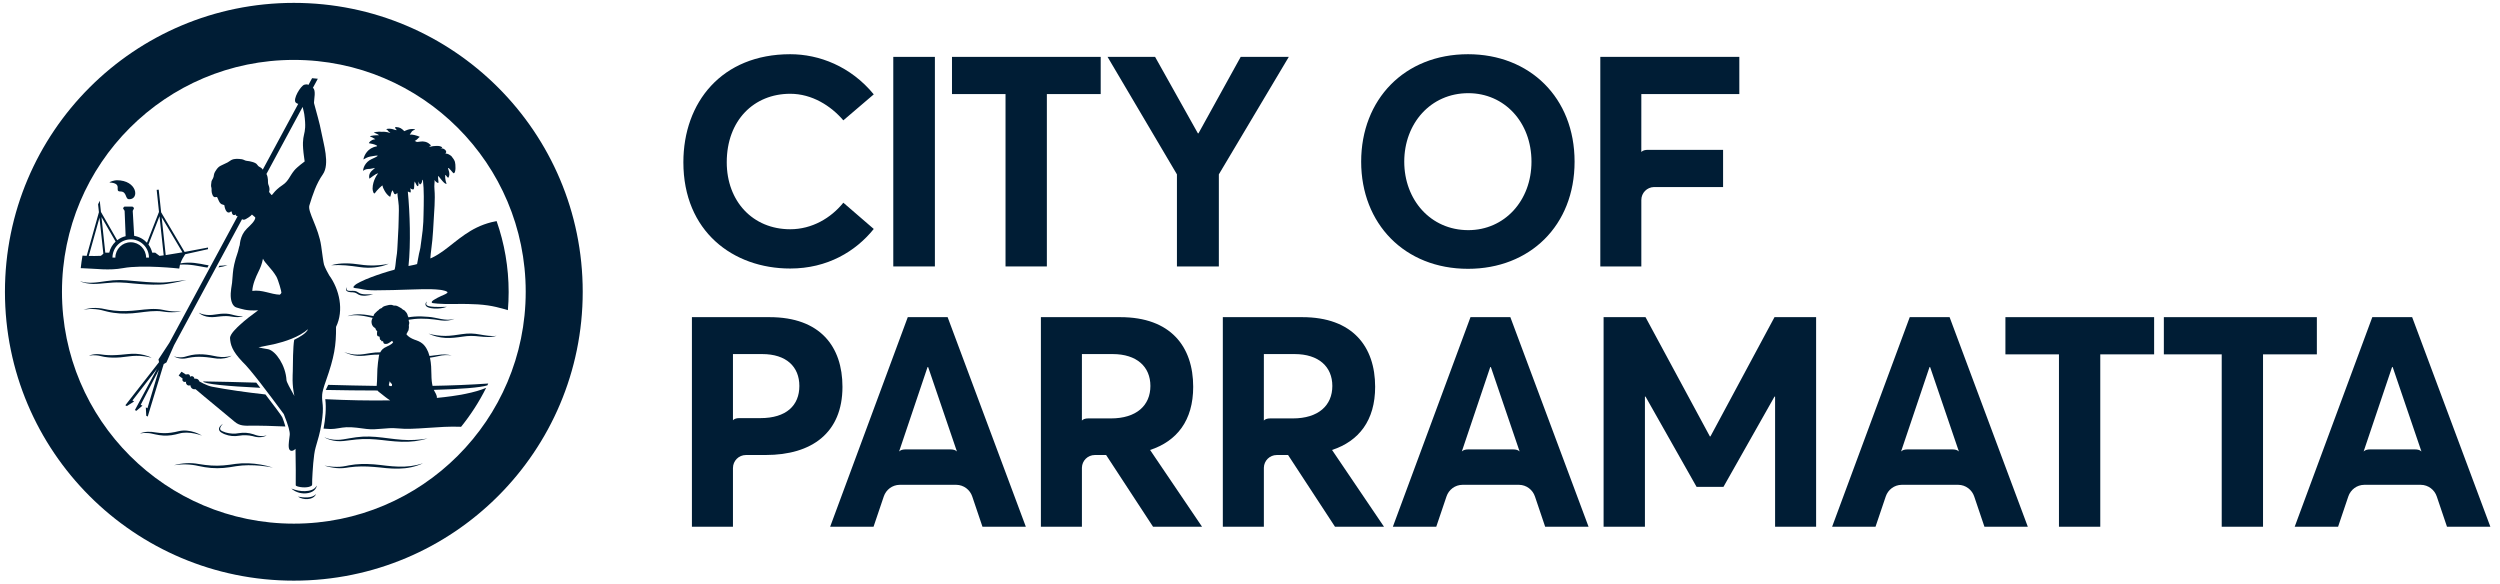
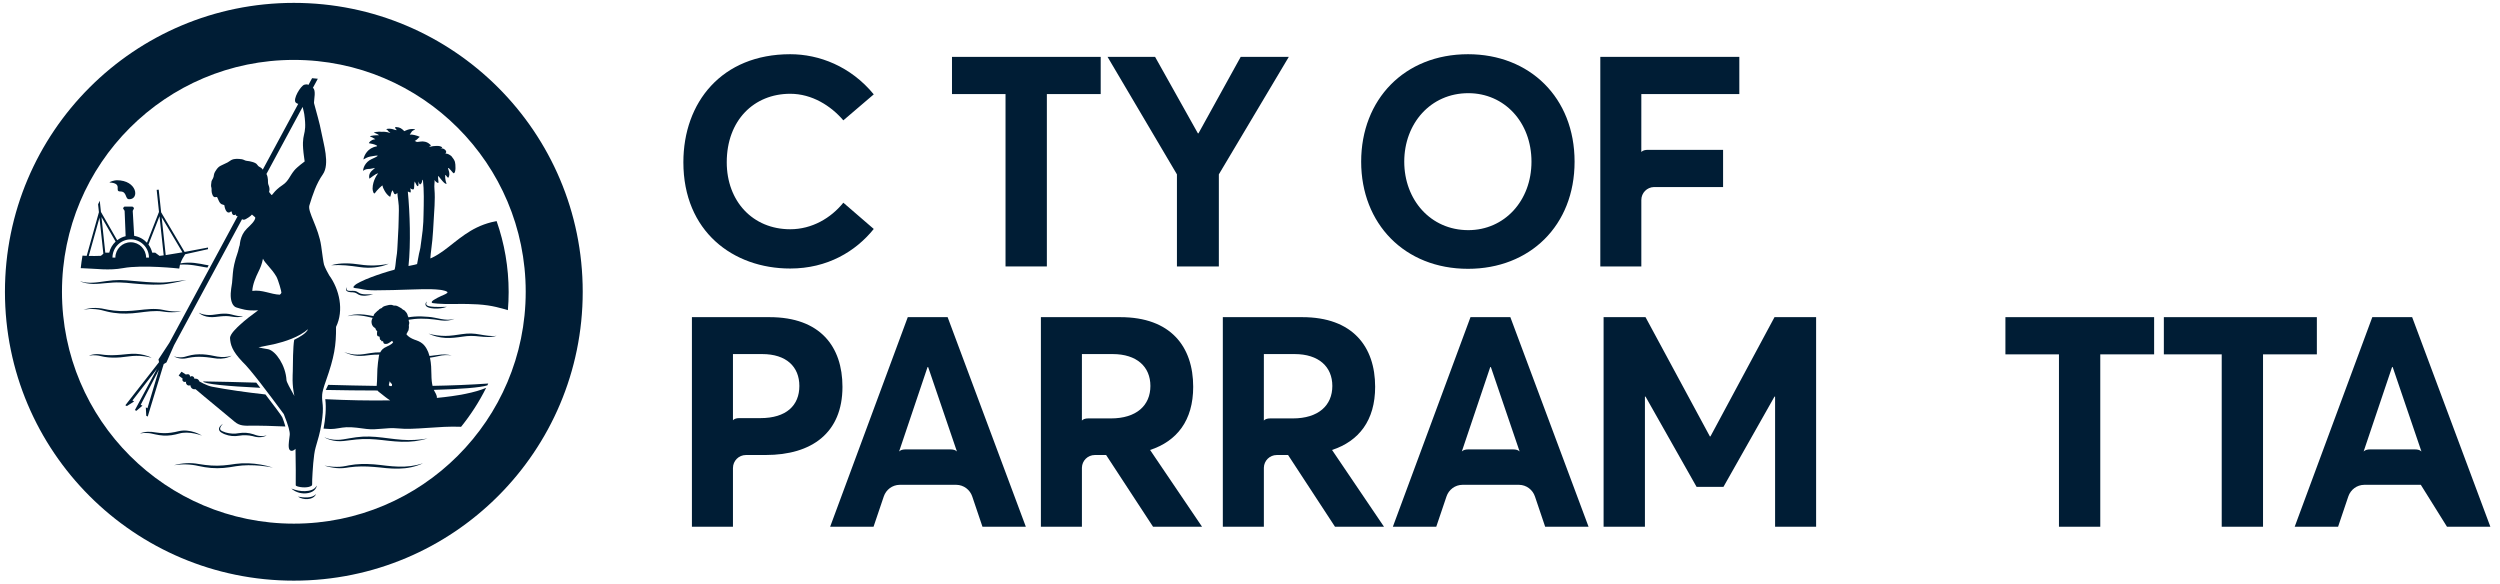
<svg xmlns="http://www.w3.org/2000/svg" width="137" height="32" viewBox="0 0 137 32" fill="none">
  <g clip-path="url(#clip0_1018_5707)">
    <path fill-rule="evenodd" clip-rule="evenodd" d="M60.874 22.929H59.637L59.636 22.929C59.37 22.929 59.288 23.048 59.288 23.048L59.289 19.403H60.971C62.298 19.403 63.042 20.098 63.042 21.15C63.042 22.217 62.281 22.929 60.874 22.929ZM63.025 24.659C64.497 24.174 65.387 23.042 65.387 21.198C65.387 18.998 64.158 17.38 61.392 17.38H57.041V28.865H59.289V25.631C59.296 25.245 59.609 24.935 59.996 24.935V24.934H60.615L63.187 28.865H65.872L63.025 24.659Z" fill="#001D35" />
    <path fill-rule="evenodd" clip-rule="evenodd" d="M70.844 22.929H69.608L69.606 22.929C69.34 22.929 69.259 23.048 69.259 23.048L69.26 19.403H70.942C72.268 19.403 73.012 20.098 73.012 21.15C73.012 22.217 72.252 22.929 70.844 22.929ZM72.996 24.659C74.468 24.174 75.358 23.042 75.358 21.198C75.358 18.998 74.129 17.38 71.362 17.38H67.011V28.865H69.26V25.631C69.267 25.245 69.58 24.935 69.967 24.935V24.934H70.586L73.158 28.865H75.843L72.996 24.659Z" fill="#001D35" />
    <path fill-rule="evenodd" clip-rule="evenodd" d="M52.093 24.628C52.093 24.628 49.618 24.628 49.616 24.628C49.35 24.628 49.269 24.747 49.269 24.747L50.83 20.114H50.862L52.441 24.747C52.441 24.747 52.359 24.628 52.093 24.628ZM51.93 17.38H49.746L45.492 28.865H47.87L48.431 27.206C48.555 26.838 48.896 26.572 49.304 26.568H52.405C52.815 26.572 53.157 26.841 53.28 27.21L53.839 28.865H56.216L51.93 17.38Z" fill="#001D35" />
-     <path fill-rule="evenodd" clip-rule="evenodd" d="M107.002 24.628C107.002 24.628 104.526 24.628 104.524 24.628C104.258 24.628 104.177 24.747 104.177 24.747L105.738 20.114H105.77L107.349 24.747C107.349 24.747 107.267 24.628 107.002 24.628ZM106.838 17.38H104.654L100.4 28.865H102.778L103.339 27.206C103.463 26.838 103.804 26.572 104.212 26.568H107.313C107.723 26.572 108.065 26.841 108.188 27.21L108.747 28.865H111.124L106.838 17.38Z" fill="#001D35" />
-     <path fill-rule="evenodd" clip-rule="evenodd" d="M132.35 24.628C132.348 24.628 129.874 24.628 129.873 24.628C129.607 24.628 129.525 24.747 129.525 24.747L131.086 20.114H131.119L132.697 24.747C132.697 24.747 132.616 24.628 132.35 24.628ZM132.186 17.38H130.002L125.749 28.865H128.127L128.687 27.206C128.811 26.838 129.152 26.572 129.56 26.568H132.661C133.071 26.572 133.414 26.841 133.536 27.21L134.095 28.865H136.472L132.186 17.38Z" fill="#001D35" />
+     <path fill-rule="evenodd" clip-rule="evenodd" d="M132.35 24.628C132.348 24.628 129.874 24.628 129.873 24.628C129.607 24.628 129.525 24.747 129.525 24.747L131.086 20.114H131.119L132.697 24.747C132.697 24.747 132.616 24.628 132.35 24.628ZM132.186 17.38H130.002L125.749 28.865H128.127L128.687 27.206C128.811 26.838 129.152 26.572 129.56 26.568H132.661L134.095 28.865H136.472L132.186 17.38Z" fill="#001D35" />
    <path fill-rule="evenodd" clip-rule="evenodd" d="M82.93 24.628C82.928 24.628 80.455 24.628 80.453 24.628C80.187 24.628 80.106 24.747 80.106 24.747L81.666 20.114H81.699L83.277 24.747C83.277 24.747 83.196 24.628 82.93 24.628ZM82.767 17.38H80.583L76.329 28.865H78.707L79.268 27.206C79.391 26.838 79.733 26.572 80.14 26.568H83.242C83.651 26.572 83.994 26.841 84.116 27.21L84.675 28.865H87.053L82.767 17.38Z" fill="#001D35" />
    <path fill-rule="evenodd" clip-rule="evenodd" d="M37.449 8.892C37.449 5.608 39.551 2.971 43.304 2.971C44.889 2.971 46.62 3.634 47.882 5.171L46.215 6.595C45.536 5.802 44.501 5.139 43.304 5.139C41.314 5.139 39.826 6.595 39.826 8.892C39.826 11.027 41.249 12.563 43.304 12.563C44.501 12.563 45.536 11.948 46.215 11.108L47.882 12.547C46.894 13.776 45.342 14.715 43.304 14.715C40.166 14.715 37.449 12.676 37.449 8.892Z" fill="#001D35" />
-     <path fill-rule="evenodd" clip-rule="evenodd" d="M48.952 14.601H51.232V3.117H48.952V14.601Z" fill="#001D35" />
    <path fill-rule="evenodd" clip-rule="evenodd" d="M55.103 5.155H52.169V3.117H60.318V5.155H57.368V14.601H55.103V5.155Z" fill="#001D35" />
    <path fill-rule="evenodd" clip-rule="evenodd" d="M70.626 3.117L66.793 9.555V14.601H64.496V9.555L60.694 3.117H63.299L65.644 7.306H65.677L67.99 3.117H70.626Z" fill="#001D35" />
    <path fill-rule="evenodd" clip-rule="evenodd" d="M83.925 8.859C83.925 6.692 82.437 5.106 80.463 5.106C78.393 5.106 76.953 6.772 76.953 8.859C76.953 10.946 78.393 12.612 80.463 12.612C82.437 12.612 83.925 11.011 83.925 8.859ZM74.592 8.859C74.592 5.446 76.97 2.971 80.447 2.971C83.828 2.971 86.287 5.349 86.287 8.859C86.287 12.369 83.828 14.731 80.447 14.731C76.97 14.731 74.592 12.256 74.592 8.859Z" fill="#001D35" />
    <path fill-rule="evenodd" clip-rule="evenodd" d="M99.523 17.38V28.865H97.275V21.732H97.243L94.445 26.681H92.973L90.174 21.732H90.142V28.865H87.877V17.38H90.174L93.701 23.915H93.733L97.243 17.38H99.523Z" fill="#001D35" />
    <path fill-rule="evenodd" clip-rule="evenodd" d="M112.831 19.419H109.897V17.38H118.046V19.419H115.095V28.865H112.831V19.419Z" fill="#001D35" />
    <path fill-rule="evenodd" clip-rule="evenodd" d="M121.75 19.419H118.579V17.38H126.964V19.419H124.014V28.865H121.75V19.419Z" fill="#001D35" />
    <path fill-rule="evenodd" clip-rule="evenodd" d="M41.67 22.913H40.517C40.515 22.913 40.514 22.913 40.514 22.913C40.247 22.913 40.166 23.032 40.166 23.032L40.166 22.913H40.166V19.403H41.767C43.093 19.403 43.805 20.098 43.805 21.15C43.805 22.217 43.093 22.913 41.67 22.913ZM42.172 17.38H37.917V28.865H40.166V25.644H40.167C40.167 25.253 40.484 24.935 40.876 24.935V24.934H41.962C44.485 24.934 46.167 23.721 46.167 21.198C46.167 18.998 44.953 17.38 42.172 17.38Z" fill="#001D35" />
    <path fill-rule="evenodd" clip-rule="evenodd" d="M95.315 3.117H87.697V14.601H89.945V10.958C89.945 10.571 90.255 10.258 90.64 10.25H94.425V8.212H90.293C90.293 8.212 90.292 8.212 90.291 8.212C90.026 8.212 89.944 8.332 89.944 8.332L89.945 5.155H95.315V3.117Z" fill="#001D35" />
    <path fill-rule="evenodd" clip-rule="evenodd" d="M16.102 28.696C9.084 28.696 3.396 23.007 3.396 15.989C3.396 8.972 9.084 3.283 16.102 3.283C23.12 3.283 28.809 8.972 28.809 15.989C28.809 23.007 23.12 28.696 16.102 28.696ZM16.102 0.158C7.359 0.158 0.271 7.246 0.271 15.989C0.271 24.733 7.359 31.82 16.102 31.82C24.845 31.82 31.933 24.733 31.933 15.989C31.933 7.246 24.845 0.158 16.102 0.158Z" fill="#001D35" />
    <path fill-rule="evenodd" clip-rule="evenodd" d="M6.592 10.492C6.976 10.492 6.837 10.918 7.082 10.918C7.654 10.918 7.519 9.877 6.4 9.877C6.284 9.877 6.041 9.944 6 9.996C6 9.997 5.999 9.999 5.998 10C6.773 10.046 6.228 10.492 6.592 10.492Z" fill="#001D35" />
    <path fill-rule="evenodd" clip-rule="evenodd" d="M5.452 11.93L5.664 13.904L5.529 14.019C5.29 14.03 5.066 14.03 4.865 14.024L5.452 11.93ZM6.336 13.239C6.165 13.4 6.041 13.608 5.986 13.845H5.77L5.561 11.892L6.336 13.239ZM7.164 13.118C7.715 13.118 8.164 13.567 8.164 14.118H8.006C8.006 13.654 7.628 13.276 7.164 13.276C6.699 13.276 6.322 13.654 6.322 14.118H6.163C6.163 13.567 6.612 13.118 7.164 13.118ZM8.741 11.849L8.97 13.993C8.825 14.013 8.741 14.022 8.741 14.022L8.504 13.845H8.341C8.303 13.681 8.232 13.531 8.135 13.401L8.741 11.849ZM9.999 13.828C9.999 13.828 9.212 13.961 9.081 13.979L8.859 11.903L9.999 13.828ZM4.495 14.697C5.278 14.721 5.966 14.836 6.742 14.693C7.818 14.494 9.823 14.717 9.823 14.717C9.823 14.717 9.84 14.612 9.852 14.552C9.856 14.536 9.86 14.519 9.865 14.502C10 14.495 10.135 14.493 10.268 14.501C10.51 14.515 10.75 14.553 10.99 14.6L11.171 14.633C11.233 14.643 11.295 14.657 11.358 14.663C11.361 14.663 11.365 14.663 11.368 14.663L11.435 14.539C11.416 14.536 11.396 14.534 11.376 14.53C11.316 14.523 11.258 14.509 11.198 14.499C11.137 14.486 11.077 14.473 11.016 14.462C10.772 14.418 10.522 14.384 10.27 14.393C10.141 14.396 10.013 14.41 9.888 14.434C9.892 14.42 9.895 14.412 9.895 14.412C9.956 14.242 10.047 14.082 10.148 13.933L11.399 13.655L11.399 13.564L10.116 13.806L8.83 11.635L8.698 10.393L8.586 10.405C8.586 10.405 8.716 11.615 8.713 11.613L8.054 13.302C7.873 13.106 7.628 12.969 7.353 12.925C7.352 12.915 7.352 12.904 7.351 12.894C7.349 12.864 7.276 11.58 7.274 11.562V11.556C7.276 11.545 7.326 11.452 7.336 11.432C7.346 11.411 7.343 11.394 7.327 11.377C7.31 11.358 7.261 11.32 7.259 11.32H6.819C6.819 11.32 6.773 11.361 6.758 11.382C6.744 11.4 6.742 11.418 6.754 11.438C6.766 11.457 6.826 11.544 6.829 11.554L6.885 12.943C6.714 12.983 6.557 13.06 6.422 13.165L5.532 11.616L5.466 11.001C5.435 11.067 5.404 11.133 5.375 11.199L5.421 11.629L4.751 14.02C4.668 14.018 4.591 14.013 4.52 14.008C4.481 14.235 4.449 14.464 4.424 14.695L4.495 14.697Z" fill="#001D35" />
    <path fill-rule="evenodd" clip-rule="evenodd" d="M16.72 27.039C16.857 27.032 16.997 27.007 17.121 26.937C17.183 26.903 17.24 26.856 17.282 26.8C17.324 26.744 17.355 26.677 17.354 26.608C17.299 26.731 17.192 26.805 17.079 26.849C16.966 26.893 16.84 26.91 16.715 26.914C16.59 26.919 16.465 26.907 16.34 26.883C16.215 26.857 16.091 26.821 15.966 26.772C16.064 26.866 16.186 26.931 16.314 26.977C16.443 27.023 16.581 27.042 16.72 27.039Z" fill="#001D35" />
    <path fill-rule="evenodd" clip-rule="evenodd" d="M18.799 25.654C18.857 25.651 18.914 25.643 18.972 25.634C19.028 25.626 19.083 25.616 19.139 25.609C19.584 25.546 20.034 25.55 20.483 25.587C20.708 25.602 20.93 25.63 21.159 25.653C21.386 25.673 21.615 25.687 21.845 25.681C22.075 25.677 22.304 25.654 22.529 25.606C22.753 25.558 22.971 25.486 23.178 25.39C22.744 25.531 22.294 25.586 21.845 25.571C21.621 25.564 21.396 25.548 21.172 25.521C20.95 25.494 20.721 25.465 20.493 25.447C20.265 25.431 20.036 25.421 19.806 25.428C19.577 25.436 19.347 25.457 19.121 25.501C19.065 25.511 19.009 25.524 18.953 25.535C18.899 25.546 18.845 25.556 18.79 25.563C18.68 25.578 18.568 25.585 18.456 25.584C18.231 25.585 18.005 25.559 17.782 25.515C17.89 25.553 18.001 25.581 18.113 25.603C18.225 25.625 18.338 25.642 18.453 25.652C18.567 25.662 18.683 25.662 18.799 25.654Z" fill="#001D35" />
    <path fill-rule="evenodd" clip-rule="evenodd" d="M17.103 27.212C17.023 27.238 16.939 27.253 16.853 27.258C16.681 27.267 16.508 27.247 16.328 27.215C16.404 27.268 16.491 27.303 16.581 27.325C16.671 27.348 16.765 27.356 16.859 27.35C16.952 27.343 17.047 27.321 17.132 27.277C17.215 27.232 17.293 27.161 17.315 27.069C17.26 27.142 17.182 27.183 17.103 27.212Z" fill="#001D35" />
    <path fill-rule="evenodd" clip-rule="evenodd" d="M23.483 18.283C23.767 18.423 24.084 18.496 24.402 18.517C24.724 18.537 25.042 18.492 25.351 18.448C25.505 18.425 25.657 18.408 25.81 18.408C25.964 18.405 26.115 18.422 26.272 18.438C26.429 18.455 26.587 18.466 26.746 18.468C26.825 18.467 26.905 18.465 26.985 18.454C27.064 18.445 27.141 18.425 27.216 18.401C27.059 18.423 26.905 18.419 26.75 18.399C26.595 18.382 26.441 18.355 26.287 18.329C26.133 18.301 25.972 18.28 25.811 18.276C25.65 18.271 25.488 18.288 25.332 18.309C25.175 18.333 25.022 18.357 24.868 18.375C24.713 18.394 24.559 18.407 24.406 18.408C24.098 18.407 23.787 18.368 23.483 18.283Z" fill="#001D35" />
    <path fill-rule="evenodd" clip-rule="evenodd" d="M22.018 24.099C21.546 24.065 21.078 23.983 20.599 23.942C20.359 23.924 20.117 23.914 19.876 23.928C19.634 23.942 19.395 23.976 19.161 24.017C18.924 24.056 18.695 24.11 18.46 24.103C18.226 24.102 17.988 24.063 17.773 23.958C17.872 24.026 17.985 24.071 18.101 24.105C18.216 24.139 18.336 24.161 18.457 24.171C18.578 24.181 18.699 24.18 18.82 24.168C18.942 24.158 19.058 24.139 19.177 24.125C19.413 24.096 19.647 24.067 19.882 24.06C20.116 24.052 20.352 24.061 20.587 24.081C20.822 24.099 21.058 24.13 21.296 24.156C21.533 24.179 21.772 24.203 22.012 24.209C22.252 24.217 22.494 24.208 22.732 24.177C22.97 24.144 23.205 24.098 23.434 24.03C22.963 24.108 22.489 24.137 22.018 24.099Z" fill="#001D35" />
    <path fill-rule="evenodd" clip-rule="evenodd" d="M21.474 21.156C21.435 21.155 21.396 21.156 21.357 21.155L21.307 21.105L21.356 20.891C21.381 20.945 21.421 21.002 21.484 21.053C21.481 21.091 21.478 21.125 21.474 21.156ZM26.755 21.017C25.76 21.086 24.732 21.126 23.704 21.145C23.685 21.058 23.669 20.971 23.66 20.883C23.648 20.767 23.643 20.65 23.642 20.534C23.639 20.248 23.63 19.924 23.566 19.62C23.564 19.615 23.563 19.608 23.561 19.602C23.716 19.58 23.871 19.551 24.023 19.516C24.261 19.453 24.51 19.447 24.756 19.479C24.516 19.416 24.258 19.408 24.011 19.451C23.853 19.475 23.694 19.494 23.536 19.508C23.515 19.433 23.489 19.351 23.468 19.299C23.435 19.219 23.369 19.079 23.296 18.984C23.209 18.862 23.087 18.769 22.953 18.705C22.873 18.666 22.785 18.64 22.701 18.608C22.618 18.575 22.536 18.538 22.461 18.489C22.43 18.469 22.4 18.447 22.371 18.422C22.333 18.389 22.298 18.352 22.269 18.311C22.29 18.287 22.305 18.262 22.312 18.242C22.328 18.199 22.328 18.192 22.358 18.149C22.395 18.101 22.391 18.061 22.4 18.008C22.406 17.97 22.413 17.946 22.409 17.909C22.404 17.856 22.398 17.802 22.418 17.751C22.439 17.691 22.423 17.652 22.404 17.596C22.401 17.585 22.399 17.576 22.398 17.568C22.398 17.564 22.398 17.559 22.398 17.554C22.398 17.553 22.398 17.551 22.398 17.549C22.398 17.541 22.399 17.532 22.4 17.522C22.505 17.506 22.609 17.491 22.714 17.481C22.956 17.457 23.2 17.459 23.443 17.473C23.687 17.488 23.928 17.523 24.173 17.56C24.297 17.577 24.424 17.579 24.549 17.565C24.673 17.552 24.797 17.524 24.907 17.467C24.424 17.629 23.95 17.387 23.452 17.361C23.204 17.336 22.953 17.331 22.703 17.349C22.596 17.356 22.488 17.371 22.383 17.387C22.378 17.375 22.373 17.363 22.368 17.353C22.363 17.343 22.357 17.333 22.352 17.322C22.339 17.295 22.336 17.265 22.328 17.237C22.315 17.193 22.288 17.154 22.261 17.117C22.233 17.079 22.201 17.043 22.166 17.011C22.151 16.997 22.131 16.991 22.112 16.984C22.052 16.96 22.019 16.898 21.959 16.873C21.865 16.833 21.783 16.754 21.676 16.746C21.638 16.744 21.601 16.755 21.563 16.741C21.526 16.729 21.491 16.709 21.453 16.706C21.35 16.697 21.245 16.726 21.147 16.753C21.115 16.761 21.083 16.771 21.051 16.783C20.999 16.803 20.955 16.83 20.924 16.878C20.918 16.889 20.884 16.893 20.872 16.898C20.846 16.909 20.821 16.922 20.798 16.938C20.77 16.955 20.758 16.989 20.73 17.008C20.713 17.02 20.695 17.029 20.677 17.041C20.655 17.056 20.64 17.077 20.622 17.096C20.605 17.114 20.586 17.132 20.567 17.15C20.541 17.176 20.51 17.205 20.492 17.24C20.489 17.245 20.486 17.253 20.484 17.261C20.483 17.261 20.483 17.261 20.483 17.262C20.478 17.279 20.473 17.302 20.468 17.321C20.242 17.283 20.011 17.235 19.776 17.227C19.652 17.223 19.527 17.225 19.403 17.239C19.28 17.254 19.155 17.277 19.043 17.33C19.28 17.26 19.53 17.266 19.771 17.294C19.992 17.316 20.205 17.372 20.424 17.42C20.417 17.433 20.41 17.445 20.405 17.451C20.393 17.466 20.381 17.503 20.37 17.544C20.364 17.57 20.358 17.595 20.358 17.618C20.358 17.741 20.394 17.86 20.496 17.939C20.522 17.959 20.544 17.971 20.562 17.977C20.581 18.038 20.613 18.111 20.672 18.15C20.666 18.182 20.612 18.456 20.764 18.434C20.772 18.433 20.786 18.438 20.796 18.458C20.812 18.488 20.817 18.526 20.815 18.56C20.814 18.587 20.824 18.619 20.854 18.627C20.875 18.637 20.897 18.618 20.899 18.625C20.895 18.633 20.892 18.64 20.891 18.643C20.876 18.685 20.909 18.717 20.969 18.698C20.992 18.691 21.006 18.729 21.008 18.759C21.01 18.833 21.108 18.88 21.253 18.828C21.306 18.809 21.458 18.701 21.487 18.676C21.494 18.687 21.518 18.718 21.544 18.761C21.473 18.865 21.302 18.944 21.144 19.021C21.011 19.073 20.904 19.181 20.836 19.308C20.661 19.308 20.484 19.318 20.311 19.348C20.064 19.386 19.824 19.436 19.579 19.432C19.457 19.432 19.335 19.42 19.215 19.394C19.094 19.368 18.976 19.333 18.858 19.292C19.081 19.402 19.324 19.478 19.576 19.498C19.829 19.519 20.081 19.481 20.325 19.453C20.478 19.435 20.631 19.43 20.785 19.433C20.775 19.464 20.768 19.492 20.765 19.508C20.724 19.746 20.698 19.986 20.681 20.227C20.661 20.519 20.676 20.815 20.645 21.105C20.644 21.119 20.643 21.133 20.642 21.147C19.758 21.135 18.872 21.115 17.985 21.09C17.936 21.185 17.889 21.279 17.851 21.369C18.793 21.388 19.757 21.399 20.687 21.4C20.728 21.46 20.8 21.505 20.854 21.547C21.023 21.681 21.195 21.826 21.38 21.941C20.25 21.959 19.039 21.936 17.825 21.875C17.889 22.351 17.833 22.957 17.731 23.488C17.953 23.502 18.092 23.511 18.107 23.511C18.403 23.515 18.691 23.423 18.987 23.412C19.36 23.399 19.726 23.462 20.095 23.508C20.655 23.578 21.206 23.415 21.769 23.474C22.74 23.577 24.024 23.334 25.268 23.388C25.799 22.73 26.26 22.015 26.642 21.251C26.053 21.509 25.096 21.695 23.94 21.806C23.94 21.802 23.941 21.799 23.941 21.795C23.956 21.664 23.839 21.502 23.771 21.365C25.221 21.324 26.332 21.241 26.708 21.117C26.724 21.084 26.739 21.051 26.755 21.017Z" fill="#001D35" />
    <path fill-rule="evenodd" clip-rule="evenodd" d="M23.209 11.786C23.206 11.909 23.203 12.032 23.198 12.155C23.185 12.468 23.147 12.779 23.102 13.089C23.078 13.253 23.063 13.418 23.036 13.581C23.018 13.69 22.986 13.796 22.962 13.904C22.921 14.087 22.898 14.284 22.857 14.471C22.649 14.534 22.557 14.535 22.386 14.577C22.517 13.359 22.462 11.65 22.349 10.498C22.348 10.489 22.41 10.524 22.468 10.546C22.491 10.556 22.506 10.533 22.506 10.523C22.522 10.43 22.477 10.317 22.477 10.317C22.477 10.317 22.599 10.406 22.661 10.374C22.723 10.318 22.678 10.141 22.722 9.943C22.803 10.063 22.853 10.267 22.922 10.18C22.947 10.139 22.922 9.945 22.922 9.945C22.922 9.945 22.989 10.146 23.04 10.095C23.044 10.09 23.048 10.09 23.051 10.089C23.066 10.077 23.08 10.063 23.091 10.043C23.142 9.98 23.125 9.866 23.168 9.851C23.171 9.854 23.173 9.857 23.176 9.86C23.243 10.413 23.226 11.079 23.209 11.786ZM27.215 12.117C27.201 12.118 27.185 12.122 27.162 12.127C27.084 12.141 27.006 12.158 26.929 12.177C26.652 12.247 26.382 12.345 26.125 12.47C25.668 12.691 25.262 12.996 24.864 13.309C24.504 13.594 24.145 13.889 23.732 14.095C23.684 14.119 23.634 14.147 23.583 14.162C23.604 13.828 23.662 13.494 23.692 13.16C23.721 12.833 23.744 12.506 23.76 12.179C23.788 11.574 23.86 10.966 23.808 10.362C23.794 10.204 23.805 10.232 23.807 10.075C23.808 10.008 23.825 9.928 23.813 9.86C23.82 9.899 23.966 10.058 24.028 10.016C24.048 10.002 23.96 9.578 24.036 9.66C24.078 9.704 24.383 10.144 24.474 10.065C24.379 9.869 24.374 9.521 24.426 9.594C24.478 9.668 24.551 9.77 24.576 9.727C24.702 9.505 24.541 9.265 24.554 9.207C24.607 9.17 24.823 9.502 24.865 9.495C24.995 9.475 24.968 8.996 24.93 8.868C24.905 8.785 24.826 8.66 24.736 8.555C24.643 8.485 24.553 8.423 24.44 8.415C24.327 8.407 24.513 8.395 24.432 8.261C24.43 8.258 24.428 8.254 24.427 8.25C24.414 8.235 24.401 8.221 24.388 8.205C24.388 8.205 24.388 8.205 24.387 8.205C24.309 8.134 24.201 8.124 24.124 8.12C24.124 8.12 24.325 8.11 24.181 8.04C24.157 8.029 24.133 8.019 24.106 8.011C24.005 7.982 23.798 8.002 23.726 8.01C23.651 8.023 23.569 8.045 23.521 8.051C23.461 8.059 23.654 7.994 23.598 7.946C23.598 7.946 23.598 7.946 23.598 7.945C23.581 7.931 23.562 7.916 23.543 7.898C23.41 7.771 23.201 7.728 23.029 7.76C22.757 7.811 22.826 7.738 22.723 7.727C22.849 7.672 22.927 7.55 22.995 7.507C23.001 7.503 23.001 7.498 22.981 7.488C22.882 7.439 22.561 7.344 22.462 7.383C22.452 7.386 22.458 7.373 22.466 7.362C22.598 7.185 22.523 7.2 22.745 7.099C22.748 7.097 22.753 7.087 22.733 7.083C22.448 7.023 22.183 7.174 22.162 7.188C22.162 7.188 22.145 7.176 22.126 7.158C22.003 7.038 21.905 6.974 21.726 6.965C21.656 6.962 21.636 6.958 21.656 6.985C21.681 7.019 21.643 7.05 21.748 7.126C21.718 7.151 21.565 7.092 21.516 7.077C21.438 7.054 21.247 7.033 21.167 7.08C21.153 7.087 21.163 7.088 21.165 7.088C21.265 7.114 21.233 7.184 21.384 7.279C21.387 7.282 21.393 7.285 21.378 7.288C21.195 7.215 20.991 7.215 20.927 7.224C20.879 7.218 20.834 7.216 20.791 7.216C20.782 7.216 20.774 7.216 20.766 7.216C20.628 7.219 20.525 7.245 20.496 7.261C20.476 7.271 20.502 7.276 20.522 7.283C20.638 7.321 20.738 7.375 20.761 7.406C20.764 7.41 20.761 7.414 20.749 7.413C20.64 7.402 20.278 7.432 20.272 7.476C20.377 7.513 20.482 7.569 20.545 7.614C20.569 7.631 20.573 7.632 20.538 7.635C20.355 7.65 20.223 7.791 20.215 7.844C20.215 7.846 20.216 7.847 20.221 7.848C20.312 7.86 20.554 7.909 20.658 7.982C20.672 7.992 20.659 8.019 20.643 8.022C20.148 8.104 19.961 8.503 19.916 8.724C19.915 8.728 19.919 8.737 19.925 8.734C20.138 8.611 20.194 8.588 20.45 8.552C20.547 8.539 20.998 8.441 20.368 8.717C19.997 8.88 19.887 9.252 19.903 9.35C19.906 9.37 19.923 9.354 19.929 9.347C20.012 9.263 20.164 9.258 20.269 9.255C20.325 9.253 20.494 9.208 20.545 9.202C20.557 9.201 20.461 9.287 20.434 9.307C20.22 9.47 20.214 9.652 20.237 9.787C20.275 9.795 20.576 9.502 20.726 9.502C20.708 9.502 20.417 9.883 20.417 10.34C20.417 10.455 20.485 10.676 20.549 10.578C20.645 10.429 20.961 10.123 20.963 10.171C20.965 10.197 20.971 10.226 20.981 10.255C20.981 10.255 21.111 10.626 21.367 10.782C21.397 10.8 21.407 10.704 21.43 10.617C21.455 10.496 21.514 10.427 21.514 10.427C21.514 10.427 21.569 10.549 21.597 10.608C21.683 10.703 21.747 10.583 21.774 10.572C21.792 10.848 21.87 11.206 21.858 11.522C21.846 11.837 21.851 12.153 21.835 12.468C21.819 12.792 21.803 13.117 21.784 13.441C21.776 13.588 21.769 13.737 21.753 13.883C21.741 13.992 21.72 14.1 21.706 14.209C21.683 14.38 21.677 14.565 21.635 14.733C21.622 14.785 21.613 14.784 21.561 14.796C21.517 14.807 21.474 14.819 21.43 14.831C21.375 14.845 21.32 14.862 21.266 14.878C21.172 14.906 21.079 14.935 20.986 14.965C20.77 15.035 20.554 15.109 20.342 15.19C20.138 15.268 19.935 15.35 19.741 15.449C19.619 15.511 19.465 15.584 19.382 15.698C19.325 15.777 19.442 15.783 19.505 15.793C19.581 15.806 19.66 15.808 19.735 15.827C20.007 15.892 20.27 15.91 20.55 15.91C21.209 15.911 21.868 15.885 22.527 15.865C22.733 15.859 22.94 15.851 23.147 15.848C23.476 15.844 23.808 15.843 24.135 15.884C24.184 15.889 24.631 15.96 24.496 16.063C24.404 16.133 24.274 16.174 24.17 16.224C24.038 16.287 23.903 16.35 23.78 16.431C23.741 16.458 23.609 16.537 23.675 16.594C23.698 16.614 23.746 16.613 23.774 16.617C23.845 16.627 23.917 16.634 23.988 16.64C24.529 16.682 25.076 16.647 25.618 16.658C25.994 16.665 26.371 16.683 26.744 16.738C27.055 16.784 27.36 16.86 27.662 16.945C27.718 16.961 27.775 16.981 27.832 16.996C27.86 16.669 27.874 16.339 27.874 16.005C27.874 14.642 27.642 13.334 27.215 12.117Z" fill="#001D35" />
    <path fill-rule="evenodd" clip-rule="evenodd" d="M8.095 23.731C8.238 23.738 8.371 23.774 8.515 23.806C8.657 23.837 8.803 23.86 8.951 23.869C9.099 23.878 9.249 23.87 9.395 23.85C9.541 23.829 9.687 23.795 9.826 23.757C9.957 23.719 10.096 23.707 10.236 23.708C10.516 23.714 10.799 23.776 11.072 23.872C10.822 23.723 10.538 23.626 10.242 23.599C10.093 23.585 9.941 23.594 9.793 23.629C9.652 23.662 9.516 23.694 9.376 23.711C9.097 23.754 8.817 23.74 8.534 23.698C8.462 23.688 8.393 23.675 8.318 23.668C8.244 23.661 8.17 23.659 8.096 23.662C7.949 23.671 7.802 23.697 7.668 23.754C7.81 23.727 7.954 23.721 8.095 23.731Z" fill="#001D35" />
    <path fill-rule="evenodd" clip-rule="evenodd" d="M23.315 16.686C23.318 16.721 23.335 16.754 23.359 16.78C23.383 16.804 23.411 16.822 23.44 16.835C23.556 16.886 23.674 16.899 23.793 16.908C23.911 16.914 24.029 16.91 24.146 16.895C24.262 16.88 24.379 16.856 24.488 16.812C24.37 16.818 24.256 16.821 24.141 16.822C24.026 16.822 23.911 16.822 23.798 16.815C23.741 16.812 23.685 16.807 23.629 16.8C23.574 16.793 23.517 16.783 23.468 16.767C23.418 16.752 23.373 16.726 23.36 16.679C23.347 16.632 23.367 16.574 23.394 16.523C23.351 16.562 23.313 16.616 23.315 16.686Z" fill="#001D35" />
    <path fill-rule="evenodd" clip-rule="evenodd" d="M14.265 21.252C14.192 21.158 14.118 21.063 14.044 20.969C13.061 20.94 12.087 20.915 11.13 20.901C11.166 21.042 12.448 21.164 14.265 21.252Z" fill="#001D35" />
    <path fill-rule="evenodd" clip-rule="evenodd" d="M11.478 17.264C11.379 17.264 11.278 17.257 11.181 17.236C11.082 17.216 10.985 17.187 10.894 17.136C10.966 17.212 11.063 17.262 11.161 17.302C11.261 17.34 11.366 17.363 11.473 17.373C11.579 17.383 11.687 17.382 11.792 17.37C11.897 17.359 11.995 17.343 12.097 17.336C12.3 17.316 12.495 17.312 12.694 17.35C12.797 17.368 12.902 17.378 13.008 17.379C13.113 17.378 13.221 17.37 13.318 17.328C13.214 17.339 13.113 17.328 13.014 17.31C12.913 17.294 12.815 17.269 12.717 17.242C12.617 17.213 12.508 17.195 12.402 17.189C12.295 17.183 12.189 17.189 12.084 17.197C11.98 17.207 11.875 17.224 11.775 17.238C11.677 17.257 11.578 17.261 11.478 17.264Z" fill="#001D35" />
    <path fill-rule="evenodd" clip-rule="evenodd" d="M5.297 19.475C5.367 19.482 5.437 19.493 5.505 19.511C5.576 19.529 5.648 19.544 5.721 19.557C6.013 19.608 6.31 19.605 6.602 19.583C6.747 19.57 6.892 19.554 7.037 19.533C7.177 19.512 7.318 19.502 7.461 19.499C7.603 19.497 7.745 19.504 7.887 19.522C8.03 19.54 8.172 19.566 8.311 19.608C8.183 19.537 8.042 19.492 7.9 19.455C7.757 19.42 7.611 19.398 7.463 19.39C7.315 19.38 7.167 19.387 7.02 19.402C6.877 19.418 6.733 19.433 6.59 19.443C6.304 19.467 6.019 19.476 5.736 19.448C5.665 19.441 5.594 19.431 5.523 19.421C5.449 19.41 5.374 19.405 5.3 19.406C5.154 19.41 5.008 19.434 4.876 19.49L4.876 19.491C5.017 19.465 5.159 19.46 5.297 19.475Z" fill="#001D35" />
-     <path fill-rule="evenodd" clip-rule="evenodd" d="M12.02 14.565L11.972 14.654C12.142 14.631 12.309 14.591 12.467 14.527C12.318 14.549 12.169 14.561 12.02 14.565Z" fill="#001D35" />
    <path fill-rule="evenodd" clip-rule="evenodd" d="M10.299 19.504C10.231 19.524 10.172 19.544 10.108 19.557C10.046 19.571 9.981 19.58 9.916 19.581C9.786 19.586 9.653 19.569 9.526 19.523C9.64 19.597 9.776 19.635 9.914 19.65C9.983 19.657 10.053 19.655 10.123 19.648C10.158 19.645 10.193 19.639 10.227 19.631L10.325 19.61C10.582 19.557 10.845 19.542 11.107 19.558C11.239 19.564 11.37 19.578 11.502 19.596C11.634 19.61 11.762 19.639 11.902 19.651C12.176 19.672 12.463 19.631 12.697 19.492C12.441 19.577 12.172 19.581 11.915 19.542C11.789 19.52 11.655 19.487 11.521 19.465C11.387 19.442 11.252 19.427 11.115 19.418C10.978 19.412 10.841 19.413 10.703 19.426C10.567 19.441 10.43 19.465 10.299 19.504Z" fill="#001D35" />
    <path fill-rule="evenodd" clip-rule="evenodd" d="M15.143 15.153C15.249 15.333 15.436 16.004 15.421 16.044C15.409 16.08 15.376 16.115 15.334 16.149C14.829 16.131 14.375 15.863 13.825 15.941C13.844 15.577 14.03 15.159 14.145 14.925C14.268 14.676 14.352 14.487 14.41 14.176C14.528 14.44 14.868 14.687 15.143 15.153ZM16.584 5.859C16.63 6.016 16.674 6.254 16.674 6.254C16.864 7.611 16.448 7.111 16.667 8.641L16.696 8.848C16.696 8.848 16.287 9.144 16.123 9.344C15.877 9.644 15.809 9.925 15.493 10.135C14.967 10.484 14.929 10.74 14.87 10.677C14.797 10.599 14.746 10.515 14.746 10.515C14.78 10.42 14.772 10.304 14.743 10.216C14.731 10.18 14.717 10.145 14.705 10.11C14.676 10.027 14.691 9.928 14.682 9.841C14.673 9.751 14.659 9.657 14.621 9.574C14.616 9.561 14.608 9.547 14.6 9.535L16.584 5.859ZM16.88 18.038C16.802 18.246 16.452 18.46 16.122 18.621C16.053 19.003 16.05 19.941 16.045 20.344C16.043 20.546 15.989 21.035 16.132 21.7C15.904 21.302 15.705 20.929 15.7 20.834C15.657 20.033 15.12 19.238 14.7 19.138C14.563 19.105 14.562 19.127 14.165 19.034C14.383 18.991 14.578 18.951 14.754 18.914L14.751 18.915C14.751 18.915 14.757 18.913 14.769 18.911C14.887 18.887 14.996 18.864 15.097 18.842C15.561 18.73 16.386 18.482 16.88 18.038ZM14.336 9.218C14.25 9.145 14.166 9.142 14.107 9.041C14.051 8.946 13.932 8.904 13.825 8.873C13.728 8.845 13.625 8.822 13.525 8.815C13.428 8.809 13.347 8.738 13.252 8.726C13.059 8.701 12.853 8.677 12.668 8.774C12.588 8.816 12.554 8.86 12.473 8.9C12.392 8.94 12.311 8.978 12.229 9.017C12.147 9.058 12.058 9.092 11.987 9.151C11.906 9.218 11.836 9.328 11.783 9.416C11.718 9.52 11.72 9.637 11.704 9.691C11.66 9.846 11.58 9.872 11.581 10.012C11.581 10.088 11.541 10.166 11.589 10.3C11.603 10.34 11.591 10.413 11.593 10.454C11.598 10.603 11.671 10.833 11.805 10.804C11.869 10.79 11.889 10.784 11.909 10.823C11.954 10.914 11.989 11.025 12.048 11.107C12.073 11.142 12.107 11.17 12.144 11.191C12.161 11.201 12.293 11.243 12.292 11.24C12.309 11.36 12.384 11.728 12.597 11.63C12.64 11.61 12.686 11.541 12.699 11.618C12.708 11.67 12.721 11.729 12.764 11.765C12.808 11.802 12.875 11.792 12.914 11.75C12.917 11.747 12.92 11.749 12.919 11.755C12.91 11.81 12.97 11.855 13.023 11.847L9.282 18.782L8.691 19.685L8.685 19.694C8.685 19.694 8.711 19.819 8.715 19.84L8.718 19.842C8.654 19.923 7.642 21.22 7.125 21.881C7.004 22.036 6.912 22.154 6.869 22.208C6.892 22.22 6.928 22.24 6.952 22.253L7.351 21.997C7.319 21.98 7.288 21.964 7.257 21.948C7.508 21.625 8.602 20.214 8.602 20.214L7.392 22.472C7.42 22.485 7.447 22.499 7.474 22.513L7.807 22.231C7.776 22.214 7.744 22.199 7.711 22.184C7.938 21.748 8.708 20.261 8.708 20.261C8.708 20.261 8.242 21.827 8.08 22.37C8.051 22.356 8.022 22.341 7.991 22.325L8.014 22.784C8.036 22.794 8.075 22.816 8.096 22.827C8.113 22.771 8.155 22.631 8.213 22.439C8.213 22.439 8.213 22.439 8.212 22.439C8.445 21.673 8.88 20.243 8.972 19.948L9.122 19.861L9.538 18.919L13.265 12.01C13.309 12.045 13.373 12.059 13.469 12.007C13.728 11.866 13.807 11.758 13.807 11.758C13.838 11.788 13.985 11.909 13.985 11.909C14.021 12.087 13.662 12.396 13.527 12.53C13.325 12.733 13.234 12.947 13.177 13.173C13.156 13.27 13.144 13.359 13.136 13.437C13.124 13.457 13.115 13.485 13.108 13.52C13.02 13.948 12.949 13.987 12.838 14.48C12.751 14.864 12.761 15.058 12.717 15.499C12.678 15.745 12.652 15.914 12.644 16.074C12.644 16.074 12.644 16.075 12.644 16.076C12.644 16.076 12.644 16.076 12.644 16.077C12.642 16.125 12.642 16.172 12.643 16.222C12.654 16.521 12.753 16.793 12.961 16.851C13.235 16.927 13.498 17.047 14.148 17.004C13.788 17.267 13.442 17.53 13.145 17.805C13 17.939 12.592 18.308 12.606 18.536C12.626 18.87 12.711 19.224 13.284 19.823C13.713 20.22 14.736 21.589 15.552 22.692C15.82 23.366 15.89 23.654 15.878 23.831C15.866 24.01 15.794 24.332 15.829 24.545C15.86 24.732 16.023 24.767 16.194 24.595C16.21 25.309 16.212 26.329 16.206 26.581C16.204 26.621 16.252 26.637 16.282 26.648C16.497 26.724 16.912 26.746 17.084 26.61C17.109 26.591 17.105 26.532 17.106 26.502C17.109 26.424 17.105 26.346 17.109 26.268C17.13 25.849 17.176 24.924 17.297 24.519C17.427 24.08 17.537 23.709 17.612 23.253C17.791 22.154 17.616 22.109 17.656 21.615C17.677 21.357 17.86 20.871 17.86 20.871C18.319 19.57 18.424 18.936 18.415 17.914C18.861 16.998 18.597 15.851 18.039 15.086C17.994 15.023 17.797 14.642 17.757 14.506C17.718 14.37 17.665 13.93 17.601 13.483C17.457 12.466 16.846 11.608 16.954 11.256C17.14 10.654 17.327 10.077 17.69 9.557C18.093 8.982 17.721 7.861 17.607 7.23C17.52 6.747 17.34 6.16 17.215 5.678C17.213 5.662 17.21 5.647 17.207 5.633C17.207 5.623 17.208 5.612 17.208 5.599C17.206 5.443 17.328 4.944 17.15 4.816C17.149 4.815 17.148 4.814 17.147 4.814L17.416 4.315C17.312 4.303 17.207 4.293 17.102 4.285L16.904 4.652C16.858 4.621 16.786 4.615 16.68 4.642C16.48 4.696 16.025 5.446 16.21 5.624C16.25 5.661 16.295 5.681 16.343 5.692L14.4 9.295C14.378 9.264 14.356 9.236 14.336 9.218Z" fill="#001D35" />
    <path fill-rule="evenodd" clip-rule="evenodd" d="M9.258 17.109C9.372 17.114 9.485 17.112 9.598 17.106C9.711 17.099 9.824 17.087 9.935 17.065C9.71 17.076 9.485 17.071 9.264 17.04C9.153 17.027 9.045 17.006 8.935 16.981C8.823 16.955 8.708 16.943 8.593 16.936C8.364 16.922 8.136 16.94 7.911 16.961C7.685 16.983 7.464 17.014 7.241 17.029C6.797 17.067 6.352 17.053 5.914 16.972C5.805 16.953 5.697 16.925 5.583 16.906C5.469 16.888 5.355 16.878 5.241 16.875C5.127 16.874 5.012 16.882 4.9 16.898C4.788 16.914 4.676 16.94 4.571 16.982C4.791 16.93 5.016 16.922 5.237 16.943C5.348 16.954 5.458 16.971 5.565 16.996L5.726 17.037C5.781 17.051 5.836 17.066 5.892 17.079C6.114 17.132 6.341 17.162 6.569 17.178C6.797 17.192 7.026 17.185 7.252 17.169C7.706 17.133 8.147 17.042 8.59 17.046C8.7 17.046 8.81 17.054 8.918 17.072C9.029 17.089 9.144 17.104 9.258 17.109Z" fill="#001D35" />
    <path fill-rule="evenodd" clip-rule="evenodd" d="M5.105 15.559C5.353 15.563 5.598 15.533 5.841 15.512C6.084 15.489 6.324 15.47 6.566 15.479C6.808 15.483 7.047 15.508 7.292 15.534C7.78 15.578 8.271 15.613 8.765 15.594C8.888 15.589 9.013 15.581 9.135 15.562C9.257 15.544 9.378 15.523 9.498 15.5C9.739 15.45 9.979 15.401 10.216 15.341C9.973 15.37 9.731 15.405 9.488 15.432C9.244 15.461 9.004 15.488 8.763 15.485C8.52 15.483 8.277 15.472 8.034 15.455C7.791 15.439 7.548 15.419 7.305 15.394C7.063 15.372 6.815 15.346 6.568 15.346C6.319 15.345 6.071 15.368 5.829 15.403L5.465 15.454C5.344 15.471 5.225 15.484 5.104 15.49C4.863 15.503 4.616 15.49 4.385 15.408C4.493 15.466 4.614 15.498 4.736 15.521C4.857 15.544 4.981 15.555 5.105 15.559Z" fill="#001D35" />
    <path fill-rule="evenodd" clip-rule="evenodd" d="M20.529 14.654C20.797 14.624 21.062 14.564 21.305 14.451C21.045 14.509 20.783 14.537 20.522 14.546C20.261 14.553 20 14.539 19.743 14.499C19.479 14.46 19.212 14.432 18.943 14.433C18.675 14.432 18.405 14.461 18.148 14.536C18.415 14.52 18.677 14.522 18.939 14.543C19.07 14.555 19.201 14.566 19.331 14.584C19.461 14.598 19.592 14.618 19.722 14.637C19.989 14.676 20.262 14.684 20.529 14.654Z" fill="#001D35" />
    <path fill-rule="evenodd" clip-rule="evenodd" d="M18.967 15.831C18.956 15.867 18.967 15.917 19.001 15.945C19.032 15.973 19.072 15.986 19.107 15.996C19.143 16.006 19.181 16.011 19.217 16.014C19.292 16.02 19.361 16.014 19.422 16.03C19.484 16.043 19.542 16.074 19.596 16.112C19.609 16.12 19.628 16.131 19.645 16.141C19.663 16.152 19.681 16.159 19.7 16.166C19.718 16.174 19.736 16.18 19.755 16.184C19.773 16.188 19.792 16.194 19.81 16.195C19.884 16.207 19.958 16.209 20.03 16.204C20.175 16.196 20.317 16.166 20.452 16.118C20.309 16.128 20.169 16.136 20.029 16.131C19.961 16.128 19.892 16.124 19.827 16.108C19.81 16.105 19.794 16.101 19.779 16.096C19.763 16.093 19.747 16.088 19.733 16.081C19.718 16.075 19.703 16.069 19.691 16.061C19.678 16.052 19.666 16.046 19.649 16.035C19.587 15.994 19.517 15.956 19.439 15.943C19.36 15.93 19.286 15.94 19.22 15.941C19.185 15.942 19.152 15.941 19.119 15.936C19.085 15.932 19.054 15.925 19.03 15.909C19.004 15.895 18.992 15.867 18.993 15.834C18.994 15.802 19.006 15.768 19.023 15.736C18.998 15.762 18.977 15.793 18.967 15.831Z" fill="#001D35" />
    <path fill-rule="evenodd" clip-rule="evenodd" d="M12.219 23.225C12.163 23.258 12.112 23.299 12.069 23.35C12.027 23.4 11.988 23.469 12.005 23.55C12.024 23.63 12.09 23.681 12.147 23.714C12.204 23.75 12.265 23.777 12.327 23.802C12.576 23.899 12.851 23.923 13.116 23.875C13.234 23.852 13.359 23.847 13.482 23.852C13.606 23.855 13.729 23.872 13.849 23.9C13.906 23.915 13.974 23.936 14.039 23.946C14.104 23.956 14.171 23.962 14.238 23.96C14.37 23.956 14.501 23.923 14.615 23.864C14.49 23.894 14.363 23.906 14.24 23.891C14.178 23.885 14.117 23.873 14.058 23.856C13.998 23.839 13.945 23.818 13.88 23.795C13.625 23.713 13.357 23.693 13.09 23.737C12.97 23.762 12.848 23.768 12.725 23.761C12.602 23.756 12.481 23.733 12.363 23.699C12.304 23.681 12.246 23.66 12.191 23.633C12.135 23.61 12.089 23.578 12.071 23.531C12.052 23.486 12.07 23.425 12.1 23.372C12.132 23.319 12.173 23.269 12.219 23.225Z" fill="#001D35" />
    <path fill-rule="evenodd" clip-rule="evenodd" d="M15.473 22.877C15.43 22.778 15.032 22.247 14.546 21.616C13.494 21.501 12.497 21.358 11.617 21.191C11.329 21.136 10.93 20.905 10.93 20.905C10.872 20.76 10.738 20.725 10.661 20.765C10.63 20.607 10.505 20.585 10.414 20.647C10.416 20.467 10.239 20.5 10.19 20.527C10.19 20.527 10.048 20.428 9.945 20.371L9.79 20.58C9.851 20.63 9.946 20.698 10.009 20.745C9.95 20.891 10.093 20.97 10.208 20.911C10.15 20.956 10.235 21.194 10.432 21.111C10.454 21.307 10.614 21.351 10.717 21.327C10.717 21.327 11.092 21.645 11.197 21.732C11.477 21.965 11.758 22.197 12.038 22.429C12.312 22.656 12.588 22.881 12.859 23.111C13.136 23.347 13.408 23.331 13.758 23.328C14.289 23.322 14.972 23.342 15.64 23.372C15.581 23.171 15.518 22.979 15.473 22.877Z" fill="#001D35" />
    <path fill-rule="evenodd" clip-rule="evenodd" d="M10.903 25.43C10.449 25.343 9.976 25.371 9.537 25.494C9.763 25.459 9.99 25.444 10.215 25.451C10.441 25.457 10.662 25.486 10.882 25.537C11.106 25.587 11.333 25.623 11.563 25.644C11.794 25.662 12.026 25.663 12.256 25.643C12.485 25.624 12.715 25.585 12.936 25.548C13.157 25.513 13.382 25.497 13.607 25.494C14.057 25.491 14.51 25.533 14.957 25.624C14.523 25.483 14.067 25.406 13.608 25.389C13.378 25.38 13.147 25.39 12.918 25.42C12.801 25.434 12.692 25.453 12.58 25.468C12.468 25.483 12.357 25.496 12.245 25.504C11.797 25.543 11.349 25.506 10.903 25.43Z" fill="#001D35" />
  </g>
  <defs>
    <clipPath id="clip0_1018_5707">
      <rect width="136.727" height="32" fill="white" />
    </clipPath>
  </defs>
</svg>